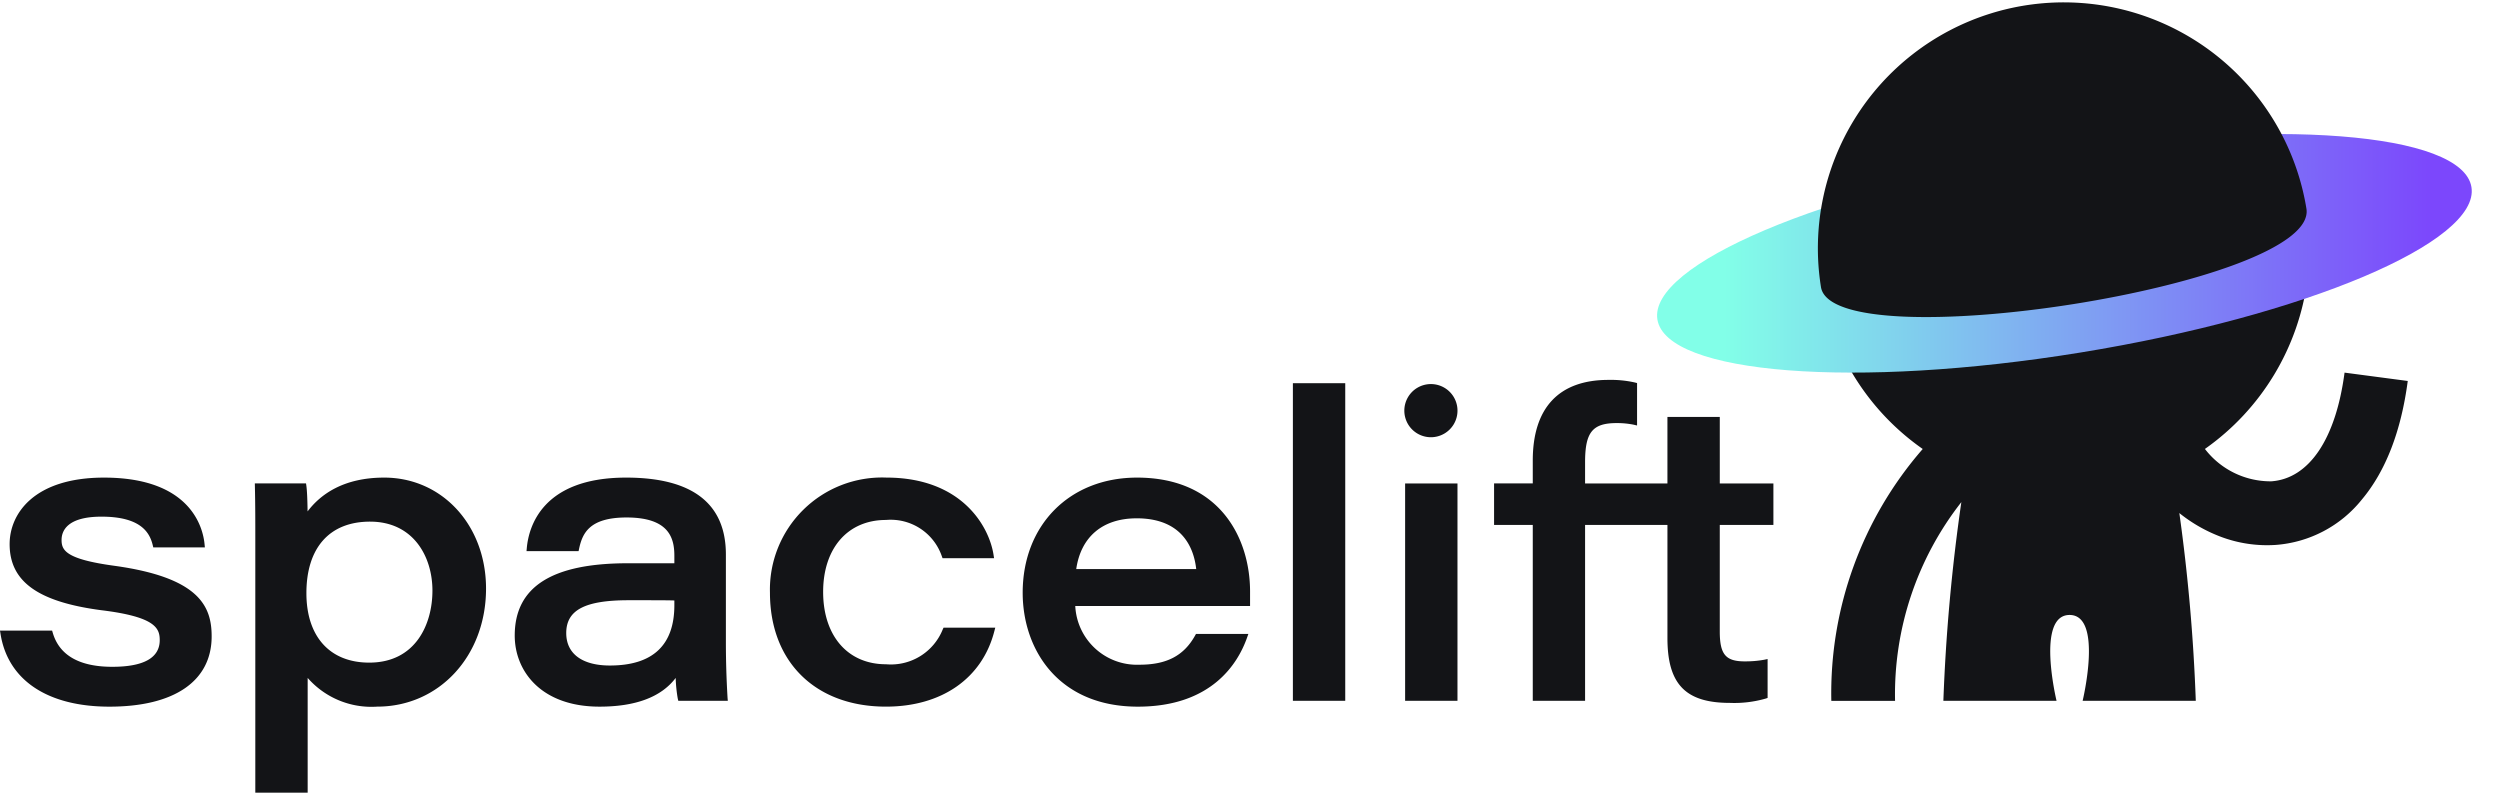
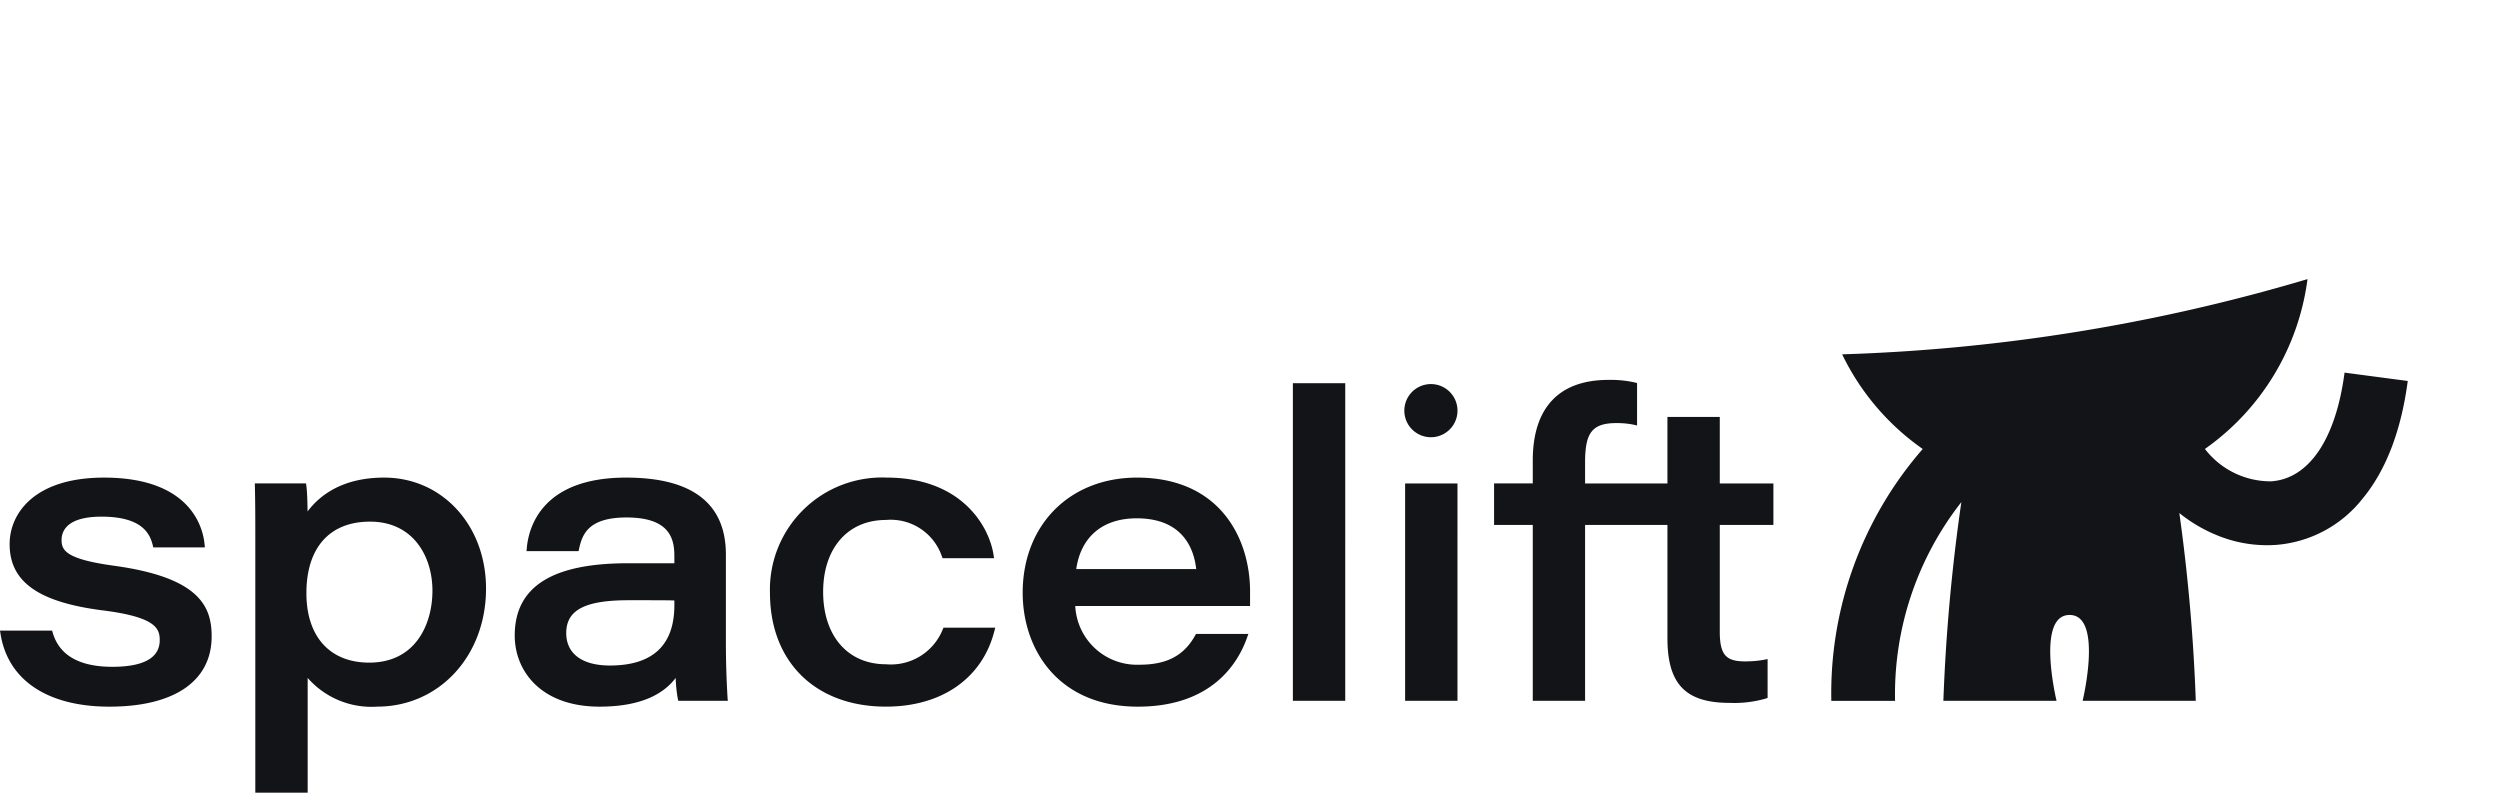
<svg xmlns="http://www.w3.org/2000/svg" fill="none" viewBox="0 0 121 39">
  <path fill="#131417" d="M5.535 27.384c-2.362-.32-2.555-.756-2.555-1.25 0-.422.251-1.128 1.933-1.128 1.923 0 2.337.789 2.48 1.382l.026.107h2.497l-.015-.153c-.07-.757-.63-3.226-4.867-3.226-3.371 0-4.568 1.734-4.568 3.22 0 1.806 1.366 2.793 4.43 3.197 2.618.319 2.835.868 2.835 1.45 0 .855-.772 1.29-2.296 1.29-1.594 0-2.564-.556-2.883-1.65l-.03-.101H0l.026.161c.355 2.237 2.276 3.519 5.27 3.519 3.144 0 4.948-1.24 4.948-3.4 0-1.437-.57-2.846-4.709-3.418Zm13.06-4.268c-1.98 0-3.091.82-3.708 1.636-.006-.494-.024-.993-.058-1.234l-.017-.12h-2.478l.003.143c.02.844.02 1.708.02 2.553v12.273h2.534v-5.556a4.101 4.101 0 0 0 3.361 1.39c3.005 0 5.272-2.456 5.272-5.713 0-3.062-2.12-5.372-4.93-5.372Zm2.335 5.473c0 1.606-.802 3.482-3.06 3.482-1.903 0-3.04-1.257-3.04-3.362 0-2.2 1.123-3.462 3.08-3.462 2.087 0 3.02 1.679 3.02 3.342Zm14.203 2.575v-4.326c0-2.47-1.625-3.722-4.829-3.722-4.06 0-4.714 2.383-4.807 3.408l-.014.152h2.52l.023-.11c.159-.736.48-1.52 2.299-1.52 2.052 0 2.314.99 2.314 1.852v.364h-2.254c-3.682 0-5.472 1.145-5.472 3.5 0 1.712 1.268 3.44 4.104 3.44 1.75 0 2.988-.467 3.686-1.39.01.336.043.67.101 1l.026.108h2.396l-.013-.152a45.98 45.98 0 0 1-.08-2.604Zm-7.727-.523c0-1.115.903-1.59 3.02-1.59 1.196 0 1.875 0 2.213.012v.23c0 1.937-1.05 2.918-3.12 2.918-1.343 0-2.113-.572-2.113-1.57Zm18.224-.181a2.703 2.703 0 0 1-2.75 1.69c-1.847 0-3.04-1.374-3.04-3.502 0-2.115 1.193-3.482 3.04-3.482a2.617 2.617 0 0 1 2.706 1.76l.034.091h2.493l-.025-.16c-.214-1.39-1.548-3.742-5.189-3.742a5.426 5.426 0 0 0-5.633 5.573c0 3.349 2.204 5.513 5.614 5.513 2.696 0 4.657-1.364 5.245-3.647l.046-.174h-2.503l-.038.08Zm9.401-7.344c-3.258 0-5.533 2.292-5.533 5.573 0 2.744 1.723 5.513 5.573 5.513 3.57 0 4.842-2.089 5.284-3.333l.066-.187h-2.535l-.04.072c-.544.98-1.375 1.418-2.694 1.418a2.99 2.99 0 0 1-3.109-2.84h8.46v-.703c0-2.543-1.433-5.513-5.472-5.513Zm-.02 1.97c2.242 0 2.778 1.475 2.886 2.457H52.09c.225-1.564 1.282-2.456 2.92-2.456Zm10.099-6.538h-2.534v15.371h2.534V18.548Zm4.146.041a1.286 1.286 0 1 0 0 2.573 1.286 1.286 0 0 0 0-2.573Zm1.286 4.809h-2.534v10.521h2.534V23.398Zm15.291 2.01v-2.01h-2.595v-3.22h-2.534v3.22h-3.986V22.37c0-1.451.358-1.893 1.531-1.893a4.1 4.1 0 0 1 .814.077l.171.04V18.54l-.103-.027a5.302 5.302 0 0 0-1.284-.126c-2.395 0-3.661 1.35-3.661 3.903v1.108h-1.873v2.01h1.873v8.512h2.532v-8.512h3.986v5.475c0 2.228.874 3.137 3.018 3.137a5.512 5.512 0 0 0 1.735-.208l.095-.032v-1.883l-.17.036c-.309.055-.622.08-.937.078-.926 0-1.208-.34-1.208-1.45v-5.153h2.596Zm27.644-7.373c-.424 3.215-1.717 5.132-3.547 5.261a4.008 4.008 0 0 1-3.212-1.567 11.92 11.92 0 0 0 4.965-8.22A88.592 88.592 0 0 1 89.16 17.15a11.9 11.9 0 0 0 3.9 4.581 17.997 17.997 0 0 0-4.424 12.19h3.085a15.075 15.075 0 0 1 3.208-9.618 89.904 89.904 0 0 0-.87 9.617h5.478s-1.005-4.153.631-4.156c1.635.003.631 4.156.631 4.156h5.477a88.076 88.076 0 0 0-.796-9.088c.609.491 1.294.88 2.027 1.155a6.347 6.347 0 0 0 2.64.387 5.899 5.899 0 0 0 4.169-2.199c1.152-1.376 1.899-3.306 2.219-5.736l-3.058-.404Z" />
-   <path fill="url(#a)" d="M100.699 17.062c10.88-1.77 19.35-5.354 18.919-8.006-.432-2.652-9.601-3.367-20.481-1.597s-19.35 5.355-18.919 8.007c.431 2.652 9.601 3.366 20.481 1.596Z" />
-   <path fill="#131417" d="M110.605 6.844a11.901 11.901 0 0 0-22.47 7.052c.574 3.55 24.097-.08 23.496-3.798a11.88 11.88 0 0 0-1.026-3.254Z" />
  <defs>
    <linearGradient id="a" x1="80.202" x2="119.634" y1="12.261" y2="12.261" gradientUnits="userSpaceOnUse">
      <stop offset=".082" stop-color="#82FFE8" />
      <stop offset=".951" stop-color="#7C47FC" />
    </linearGradient>
  </defs>
</svg>